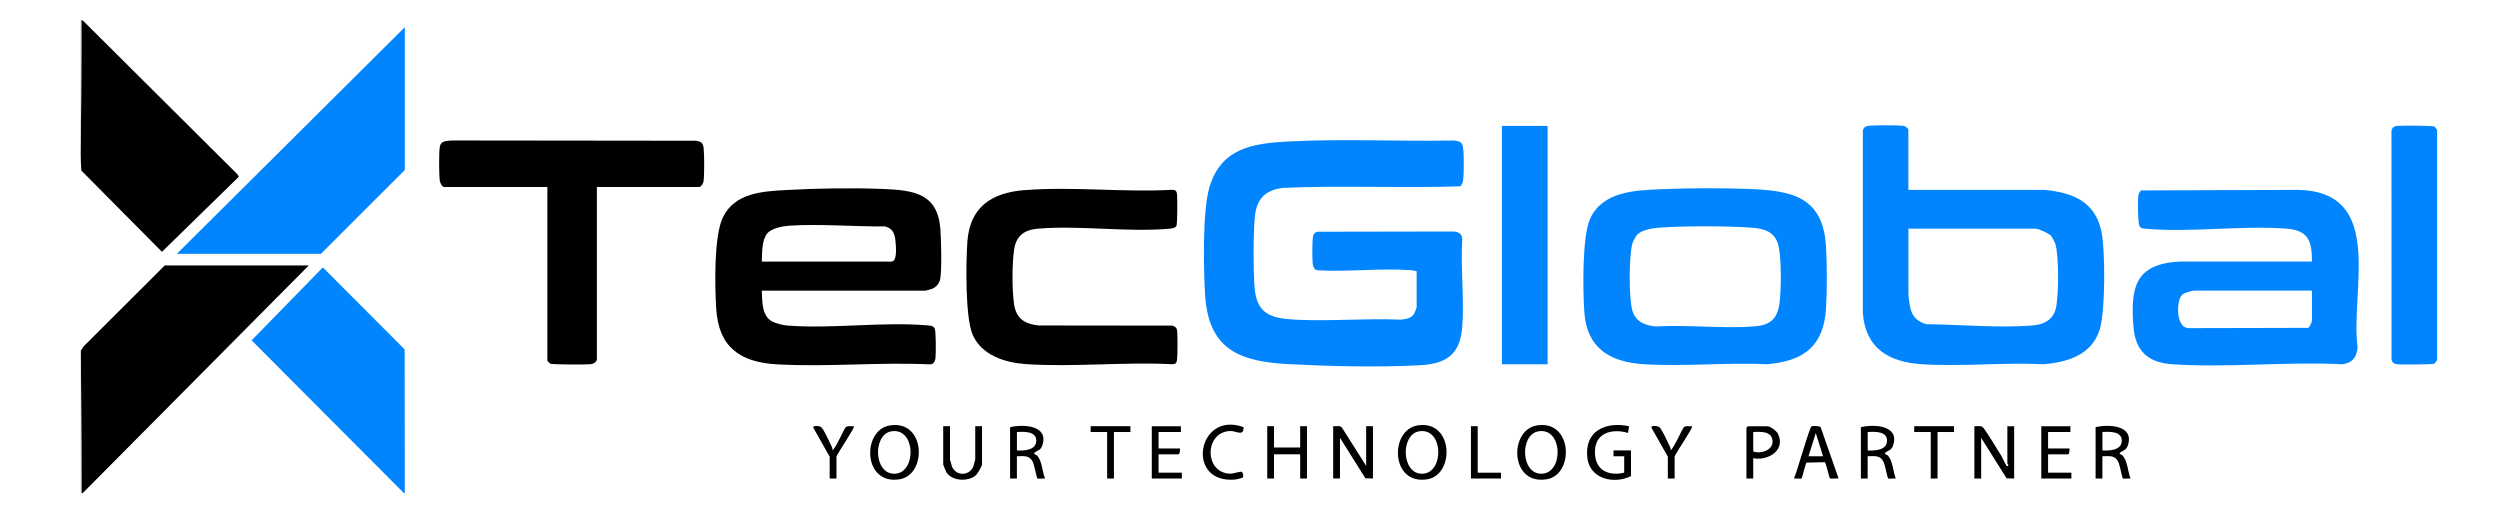
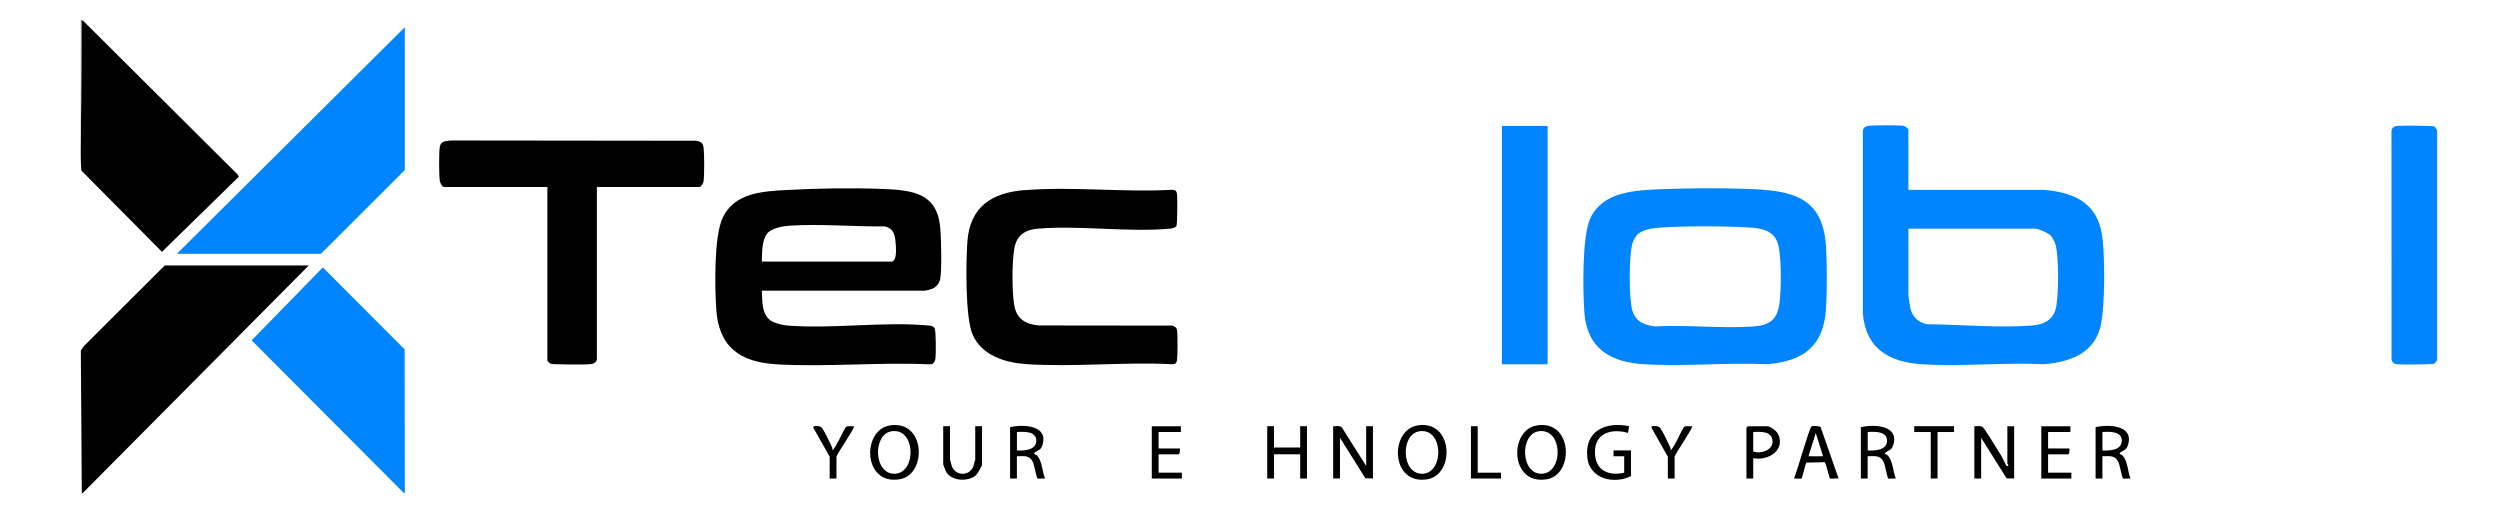
<svg xmlns="http://www.w3.org/2000/svg" id="Layer_1" data-name="Layer 1" viewBox="0 0 618.26 128.87">
  <defs>
    <style>
      .cls-1 {
        fill: #8b8b8b;
      }

      .cls-2 {
        fill: #0085fe;
      }

      .cls-3 {
        fill: #6b6b6b;
      }
    </style>
  </defs>
  <polygon points="19.99 86.72 20.7 85.64 40.74 65.65 76.36 65.65 20.47 121.93 20.23 121.93 19.99 86.72" />
  <polygon class="cls-2" points="100.11 121.93 99.87 121.93 62.23 84.17 79.84 66.13 100.07 86.41 100.11 121.93" />
  <path class="cls-2" d="M602.71,32.11v57c-.28.19-.44.71-.72.84-.42.2-8.32.25-9.25.13-.67-.09-1.13-.41-1.3-1.1l-.02-56.29c-.05-.9.47-1.44,1.32-1.55.93-.12,8.83-.07,9.25.13.27.13.44.65.72.84Z" />
-   <polygon class="cls-1" points="20.23 121.93 19.99 121.93 19.99 86.72 20.23 121.93" />
-   <path class="cls-2" d="M350.33,67.08c-.44-.11-.85-.22-1.31-.25-7.4-.58-15.57.45-23.05.02-.76.02-1.18-.66-1.29-1.34-.19-1.14-.18-5.76,0-6.92.11-.67.44-1.13,1.12-1.28l33.54-.06c1.32,0,2.34.63,2.28,2.03-.44,7.01.54,14.64,0,21.58s-4.06,9.11-10.43,9.46c-10.04.56-22.33.26-32.39-.26-12.08-.62-19.93-3.48-20.77-17.1-.4-6.55-.68-20.78,1.09-26.72,2.86-9.6,10.67-10.78,19.44-11.25,13.6-.72,27.37.02,41.01-.25,1.38.16,2.05.33,2.26,1.81.23,1.65.22,6.21.03,7.89-.05.48-.34,1.45-.78,1.63-14.62.51-29.34-.25-43.96.4-4.71.68-6.51,3.12-6.85,7.77s-.36,12.41.01,17.01c.53,6.45,4.17,7.49,9.94,7.8,8.58.45,17.55-.37,26.17,0,1.27-.15,2.61-.27,3.33-1.46.09-.16.62-1.46.62-1.54v-8.98Z" />
  <path class="cls-2" d="M471.96,46.96h33.7c6.78.65,12.35,2.83,13.97,10.01,1.06,4.71,1.05,19.87-.34,24.43-1.94,6.34-7.81,8.14-13.85,8.68-9.9-.5-20.41.64-30.24-.01-8.12-.54-13.83-3.95-14.51-12.58v-45.26c.18-.68.63-1.01,1.3-1.1,1.35-.18,7.66-.22,8.88.02.31.06,1.08.68,1.08.83v14.97ZM471.96,56.54v16.17c0,.75.33,3,.55,3.76.59,2.07,1.9,3.18,3.96,3.71,8.31.07,17.83.97,26.09.32,2.64-.21,4.9-1.17,5.75-3.84.89-2.83.89-13.46,0-16.28-.14-.44-.78-1.71-1.07-2.04-.61-.68-3.1-1.79-3.96-1.79h-31.31Z" />
-   <path class="cls-2" d="M571.76,64.69c-.02-5.09-.84-7.74-6.35-8.15-11.16-.83-23.76,1.03-34.81.02-.63-.06-1.15-.04-1.5-.66-.4-.68-.44-6.59-.27-7.6.08-.49.31-.91.71-1.21l38.75-.13c21.8.4,12.88,24.98,14.75,38.94-.21,2.43-1.23,3.83-3.73,4.18-13.75-.68-28.35.9-41.99.01-6.02-.39-9.2-3.15-9.7-9.24-.81-9.87.46-15.56,11.38-16.17h32.76ZM571.76,71.87h-29.15c-.51,0-2.47.58-2.89.95-1.56,1.39-1.7,8.22,1.5,8.33l29.56-.07c.49-.21.97-1.45.97-1.91v-7.31Z" />
  <path d="M188.4,71.87c.14,2.61-.09,6.21,2.56,7.63.99.53,2.66.92,3.79,1.01,11.14.88,23.76-1.03,34.81-.02.66.06,1.3.1,1.61.79s.3,6.25.18,7.25c-.11.93-.52,1.66-1.55,1.57-12.39-.57-25.38.71-37.69,0-9.15-.53-14.4-4.29-14.99-13.77-.34-5.42-.6-17.92,1.65-22.57,2.95-6.11,9.88-6.45,15.77-6.77,7.63-.42,16.09-.56,23.75-.26s13.62,1.07,14.27,9.94c.2,2.73.37,9.69-.02,12.21-.17,1.1-.99,2.13-2.01,2.54-.19.08-1.6.47-1.69.47h-40.42ZM188.4,64.69h32.03c1.45,0,1.16-3.36,1.08-4.43-.15-2.05-.43-3.73-2.68-4.27-7.65.08-15.98-.67-23.6-.18-1.64.11-4.42.6-5.5,1.94-1.37,1.69-1.25,4.85-1.33,6.94Z" />
  <path class="cls-2" d="M410.74,46.79c6.82-.27,14.47-.32,21.29-.08,10.8.38,18.8,1.7,19.55,14.25.27,4.48.28,10.88,0,15.35-.59,9.31-5.51,12.98-14.53,13.76-9.99-.46-20.55.62-30.48.01-8.36-.52-14.11-3.92-14.75-12.81-.38-5.24-.59-18.81,1.45-23.24,3.07-6.67,11.09-6.98,17.47-7.23ZM404.87,58.06c-.32.34-.93,1.45-1.09,1.9-.99,2.82-.98,14.04-.07,16.93.86,2.72,3.08,3.57,5.75,3.84,7.9-.46,16.43.58,24.25,0,3.94-.29,5.78-1.7,6.35-5.64.46-3.26.59-12.15-.47-15.09s-3.77-3.52-6.6-3.71c-6.36-.43-16.21-.43-22.57,0-1.64.11-4.4.53-5.54,1.77Z" />
  <polygon class="cls-2" points="100.11 6.73 100.11 42.05 79.36 62.77 43.74 62.77 100.11 6.73" />
  <path d="M147.61,46.24v42.51c0,.79-.83,1.24-1.56,1.32-1.07.13-9.44.11-9.96-.13-.12-.06-.72-.66-.72-.71v-42.99h-25.55c-.53,0-1-1.11-1.06-1.57-.2-1.47-.23-6.93,0-8.35.26-1.58,1.69-1.43,2.97-1.58l60.4.07c1.16.17,1.72.48,1.87,1.73.19,1.61.22,6.84-.02,8.37-.08.47-.59,1.33-1.06,1.33h-25.31Z" />
  <path d="M253.36,47.03c11.76-.96,24.54.58,36.41-.09.88-.03,1.21.24,1.32,1.08s.07,7.37-.13,7.8c-.27.56-1.11.68-1.67.73-10.29.93-22.03-.84-32.41-.02-3.46.27-5.54,1.65-6.08,5.18s-.53,10.15,0,13.6,2.62,4.84,6.08,5.18l33.06.04c.54.17,1.01.44,1.13,1.03.2,1.05.17,6.27.02,7.43-.11.85-.44,1.11-1.32,1.08-11.78-.6-24.3.76-36-.02-5.22-.35-11.07-2.18-13.26-7.36-1.82-4.3-1.64-17.89-1.27-22.95.64-8.6,6-12.07,14.12-12.73Z" />
  <path d="M19.99,34.03c.13-9.15.14-18.45.24-27.67,0-.4-.15-1.06.24-1.31l38.27,38.08.33.57-19.02,18.58-19.94-20.11c-.2-2.7-.16-5.44-.12-8.14Z" />
  <rect class="cls-2" x="371.43" y="31.14" width="11.3" height="58.95" />
  <path d="M329.7,105.4c.73.06,1.63-.25,2.17.35l5.99,9.47v-9.82h1.68v12.93l-1.87-.05-6.29-10.01v10.06h-1.68v-12.93Z" />
  <path d="M488.27,105.4c.68.05,1.48-.19,2.06.22.48.34,3.98,6.11,4.62,7.13.25.41,1.15,2.37,1.25,2.47.02.02.51.09.48-.12-.02-.22-.25-.41-.25-.47v-9.22h1.68v12.93l-1.87-.05-6.29-10.01v10.06h-1.68v-12.93Z" />
  <path d="M220,105.22c8.93-1.52,9.36,12.14,2.52,13.3-9.14,1.55-9.42-12.12-2.52-13.3ZM220.48,106.66c-4.73.74-4.45,10.78.89,10.49s5.11-11.44-.89-10.49Z" />
  <path d="M350.51,105.22c8.93-1.52,9.36,12.14,2.52,13.3-9.14,1.55-9.42-12.12-2.52-13.3ZM350.99,106.66c-4.73.74-4.45,10.78.89,10.49s5.11-11.44-.89-10.49Z" />
  <path d="M380.02,105.22c8.93-1.52,9.36,12.14,2.52,13.3-9.14,1.55-9.42-12.12-2.52-13.3ZM380.5,106.66c-4.73.74-4.45,10.78.89,10.49s5.11-11.44-.89-10.49Z" />
  <path d="M403.35,117.74c-4.15,2.08-10.21.75-10.8-4.55-.73-6.63,4.5-9,10.32-7.79l-.25,1.67c-3.5-1.06-7.75-.31-8.14,3.96-.43,4.75,2.71,6.89,7.19,5.87v-4.07h-2.64s0-1.44,0-1.44h4.32v6.35Z" />
  <path d="M249.81,105.64c3.25-.78,9.61-.48,7.97,4.49-.42,1.27-1.11,1.17-1.83,1.73-.6.46.3.53.57.84,1.23,1.43,1.22,3.9,1.92,5.64-.45-.09-1.6.16-1.89-.03-.18-.12-.78-3.25-1.04-3.87-.84-1.95-2.18-1.63-4.03-1.61v5.51h-1.68v-12.69ZM251.49,111.39c1.71.12,4.68-.02,4.78-2.3.11-2.5-3.05-2.36-4.78-2.25v4.55Z" />
  <path d="M518.26,105.64c3.25-.78,9.61-.48,7.97,4.49-.42,1.27-1.11,1.17-1.83,1.73-.6.46.3.53.57.84,1.23,1.43,1.22,3.9,1.92,5.64-.45-.09-1.6.16-1.89-.03-.18-.12-.78-3.25-1.04-3.87-.84-1.95-2.18-1.63-4.03-1.61v5.51h-1.68v-12.69ZM519.94,111.39c1.71.12,4.68-.02,4.78-2.3.11-2.5-3.05-2.36-4.78-2.25v4.55Z" />
  <path d="M460.21,105.64c3.25-.78,9.61-.48,7.97,4.49-.42,1.27-1.11,1.17-1.83,1.73-.6.46.3.53.57.84,1.23,1.43,1.22,3.9,1.92,5.64-.45-.09-1.6.16-1.89-.03-.18-.12-.78-3.25-1.04-3.87-.84-1.95-2.18-1.63-4.03-1.61v5.51h-1.68v-12.69ZM461.89,111.39c1.71.12,4.68-.02,4.78-2.3.11-2.5-3.05-2.36-4.78-2.25v4.55Z" />
  <polygon points="315.07 105.4 315.07 110.67 321.54 110.67 321.54 105.4 323.22 105.4 323.22 118.34 321.54 118.34 321.54 112.35 315.07 112.35 315.07 118.34 313.39 118.34 313.39 105.4 315.07 105.4" />
  <path d="M454.69,118.33c-.43-.08-1.95.14-2.14-.02-.16-.14-.9-3.5-1.26-4.01l-4.55.11c-.31.51-1.04,3.77-1.2,3.91-.18.16-1.5-.06-1.89.02.72-1.48,3.78-12.53,4.35-12.9.23-.15,1.96-.13,2.25.2l4.44,12.69ZM450.85,112.83l-1.8-5.75-1.8,5.75h3.6Z" />
  <path d="M234.94,105.4v8.26c0,.09.39,1.49.47,1.69.99,2.46,4.34,2.39,5.3,0,.08-.2.47-1.6.47-1.69v-8.26h1.68v9.46c0,.38-1.1,2.27-1.46,2.61-1.84,1.74-6.02,1.56-7.38-.73-.12-.2-.76-1.78-.76-1.88v-9.46h1.68Z" />
  <path d="M433.58,113.31v5.03h-1.68v-12.57s.33-.36.36-.36h4.8c.73,0,2.3,1.16,2.65,1.9,1.95,4.05-2.51,6.73-6.13,6ZM433.58,106.84v4.79c1.77.73,4.87-.26,4.78-2.49-.1-2.53-2.87-2.41-4.78-2.3Z" />
  <path d="M292.04,105.4v1.44h-5.52v4.07h5.28c.06.34,0,1.44-.36,1.44h-4.92v4.55h5.76v1.44h-7.44v-12.93h7.2Z" />
  <path d="M512.02,105.4v1.44h-5.52v4.07h5.28c.06.34,0,1.44-.36,1.44h-4.92v4.55h5.76v1.44h-7.44v-12.93h7.2Z" />
-   <path d="M307.36,118.07c-.08.12-1.47.48-1.76.51-12.59,1.27-9.52-17.13,1.94-12.95,0,2.45-1.76.89-3.37.96-6.32.26-6.41,10.34,0,10.55.79.03,2.47-.57,2.84-.47.43.12.54,1.1.36,1.39Z" />
  <path d="M205.19,112.95l-4.07-7.19c-.19-.6,1.68-.55,2.13.03.64.83,1.99,3.64,2.47,4.72.13.28.2.58.19.89,1.33-1.67,2.09-3.9,3.23-5.75.51-.45,1.39-.17,2.04-.23.34.3-4.32,6.99-4.32,7.54v5.39h-1.68v-5.39Z" />
  <path d="M412.47,112.95l-4.07-7.19c-.19-.6,1.68-.55,2.13.03.64.83,1.99,3.64,2.47,4.72.13.28.2.58.19.89,1.33-1.67,2.09-3.9,3.23-5.75.51-.45,1.39-.17,2.04-.23.34.3-4.32,6.99-4.32,7.54v5.39h-1.68v-5.39Z" />
-   <polygon points="279.56 105.4 279.56 106.84 275.48 106.84 275.48 118.34 273.8 118.34 273.8 106.84 269.72 106.84 269.72 105.4 279.56 105.4" />
  <polygon points="483.24 105.4 483.24 106.84 479.16 106.84 479.16 118.34 477.48 118.34 477.48 106.84 473.4 106.84 473.4 105.4 483.24 105.4" />
  <polygon points="365.44 105.4 365.44 116.9 371.2 116.9 371.2 118.34 363.77 118.34 363.77 105.4 365.44 105.4" />
  <path class="cls-3" d="M20.47,5.05c-.4.25-.24.91-.24,1.31-.1,9.22-.1,18.51-.24,27.67V4.93s.48.12.48.12Z" />
</svg>